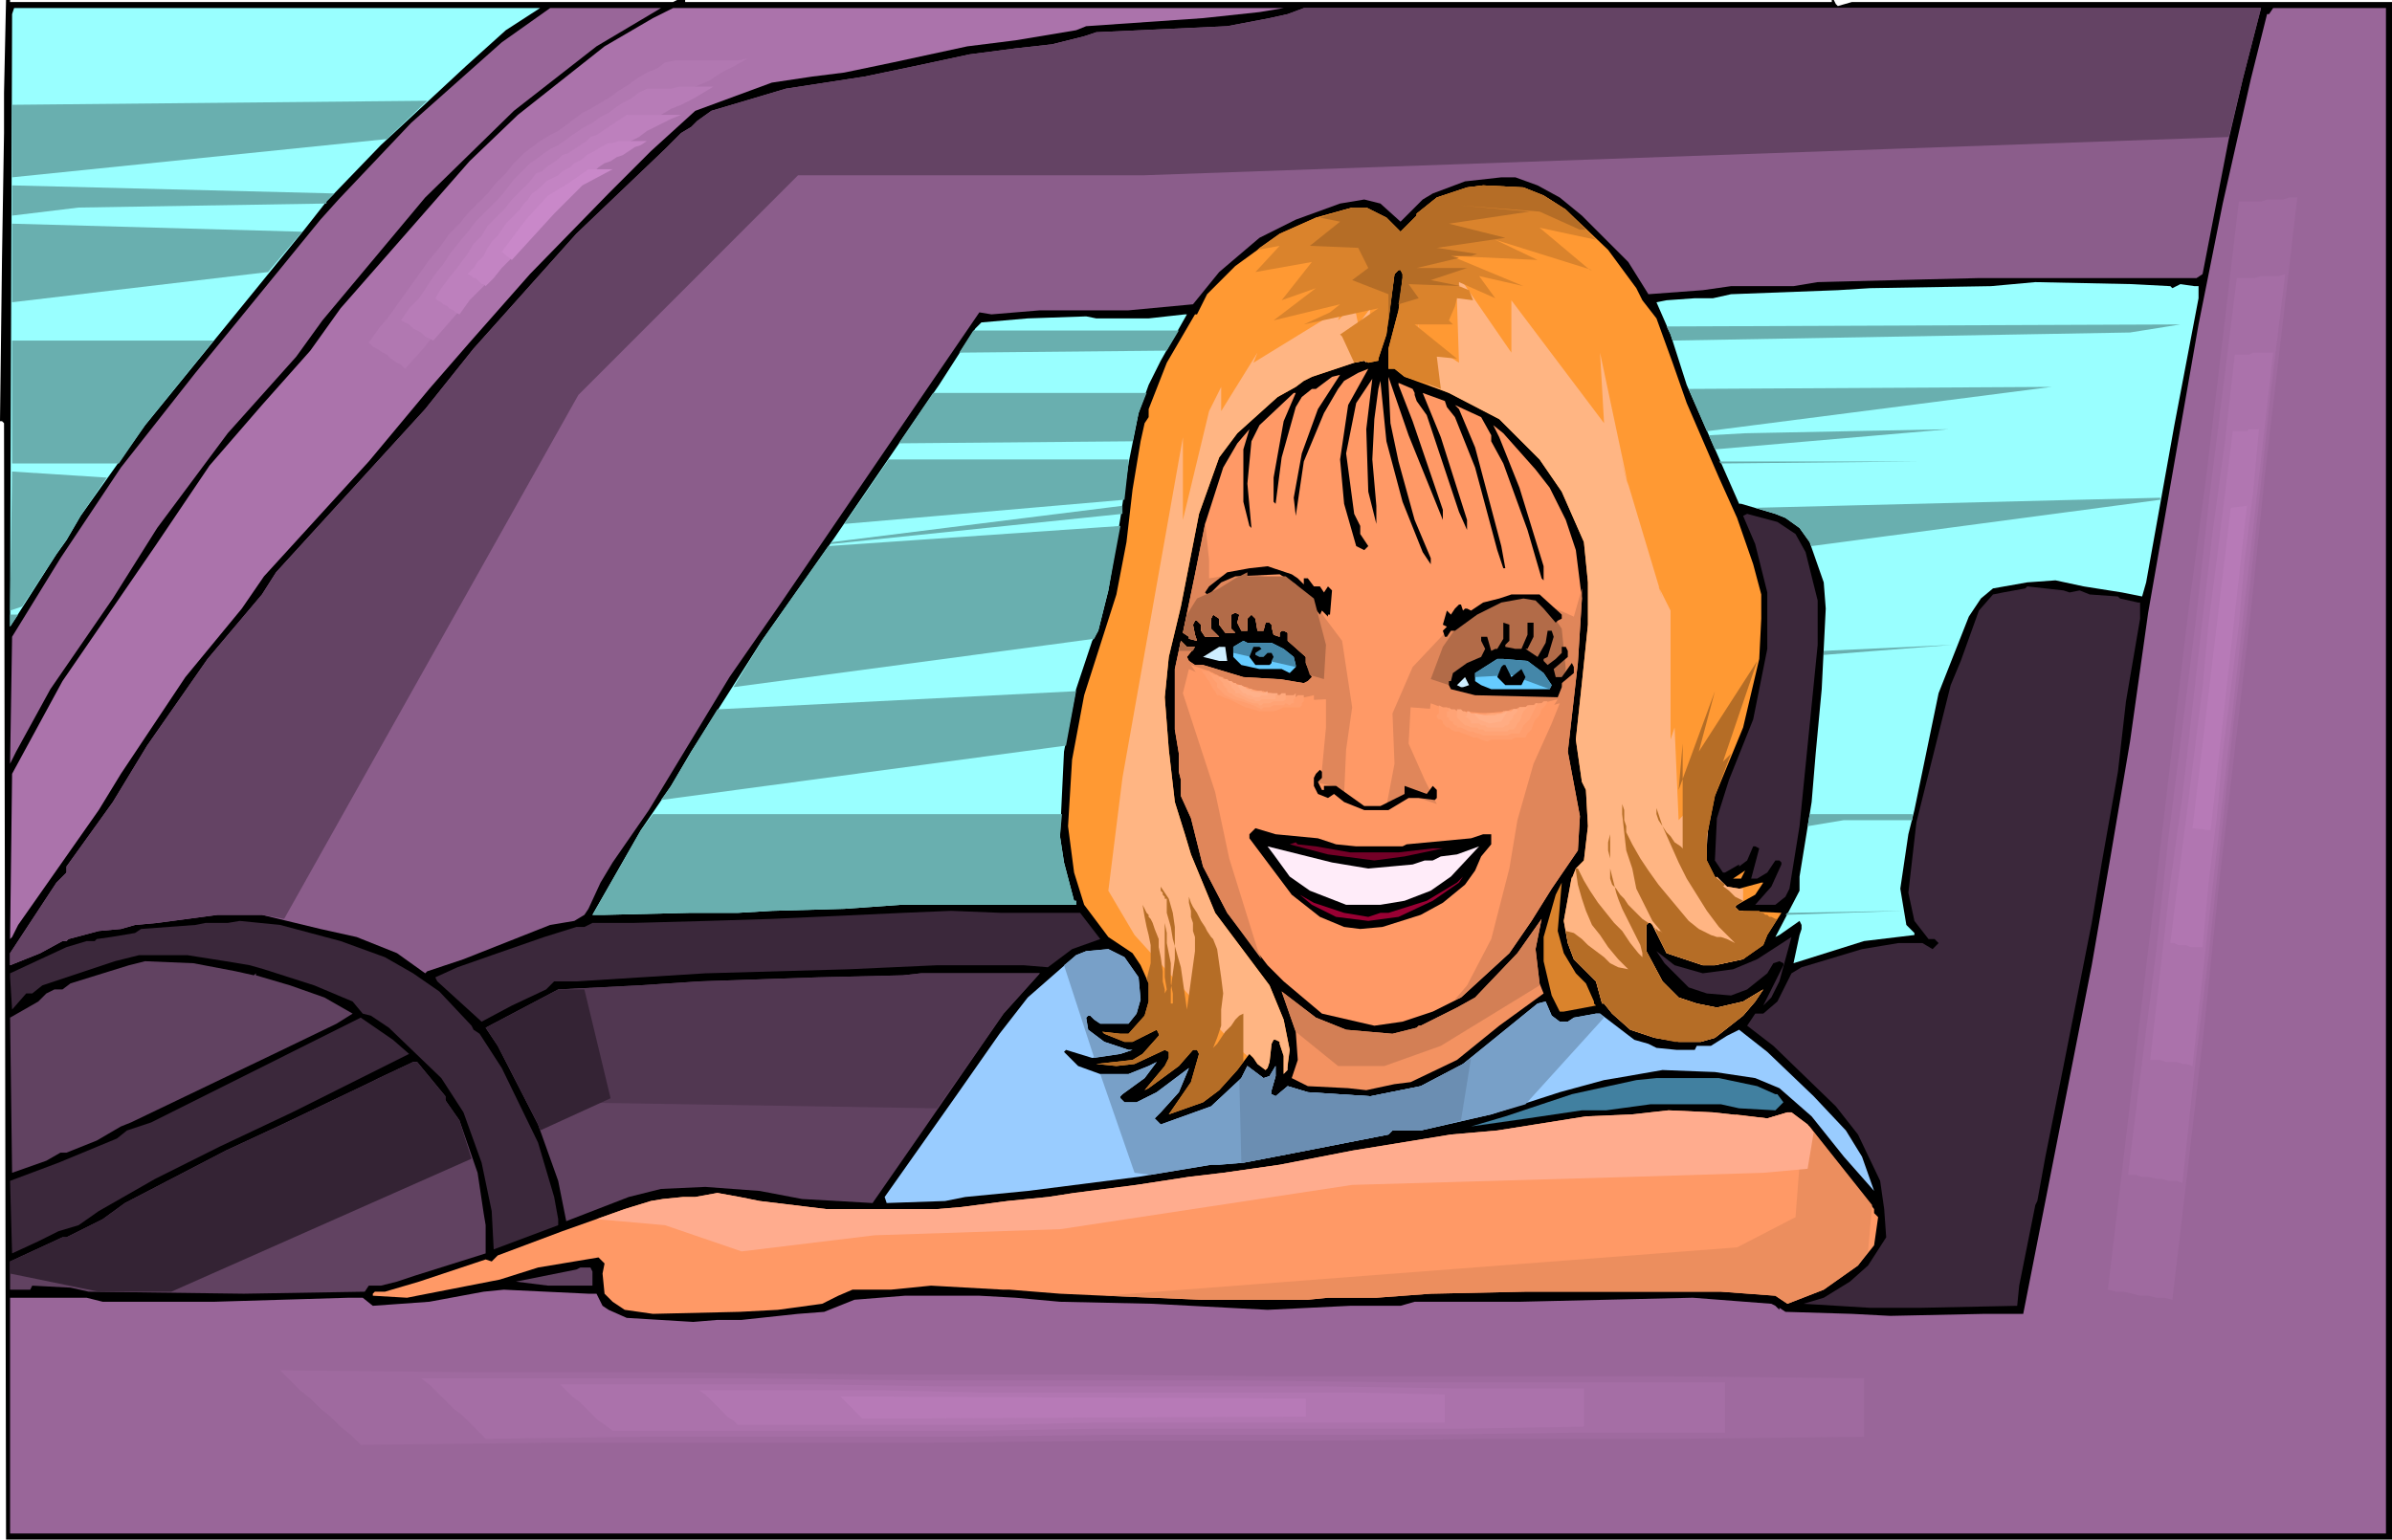
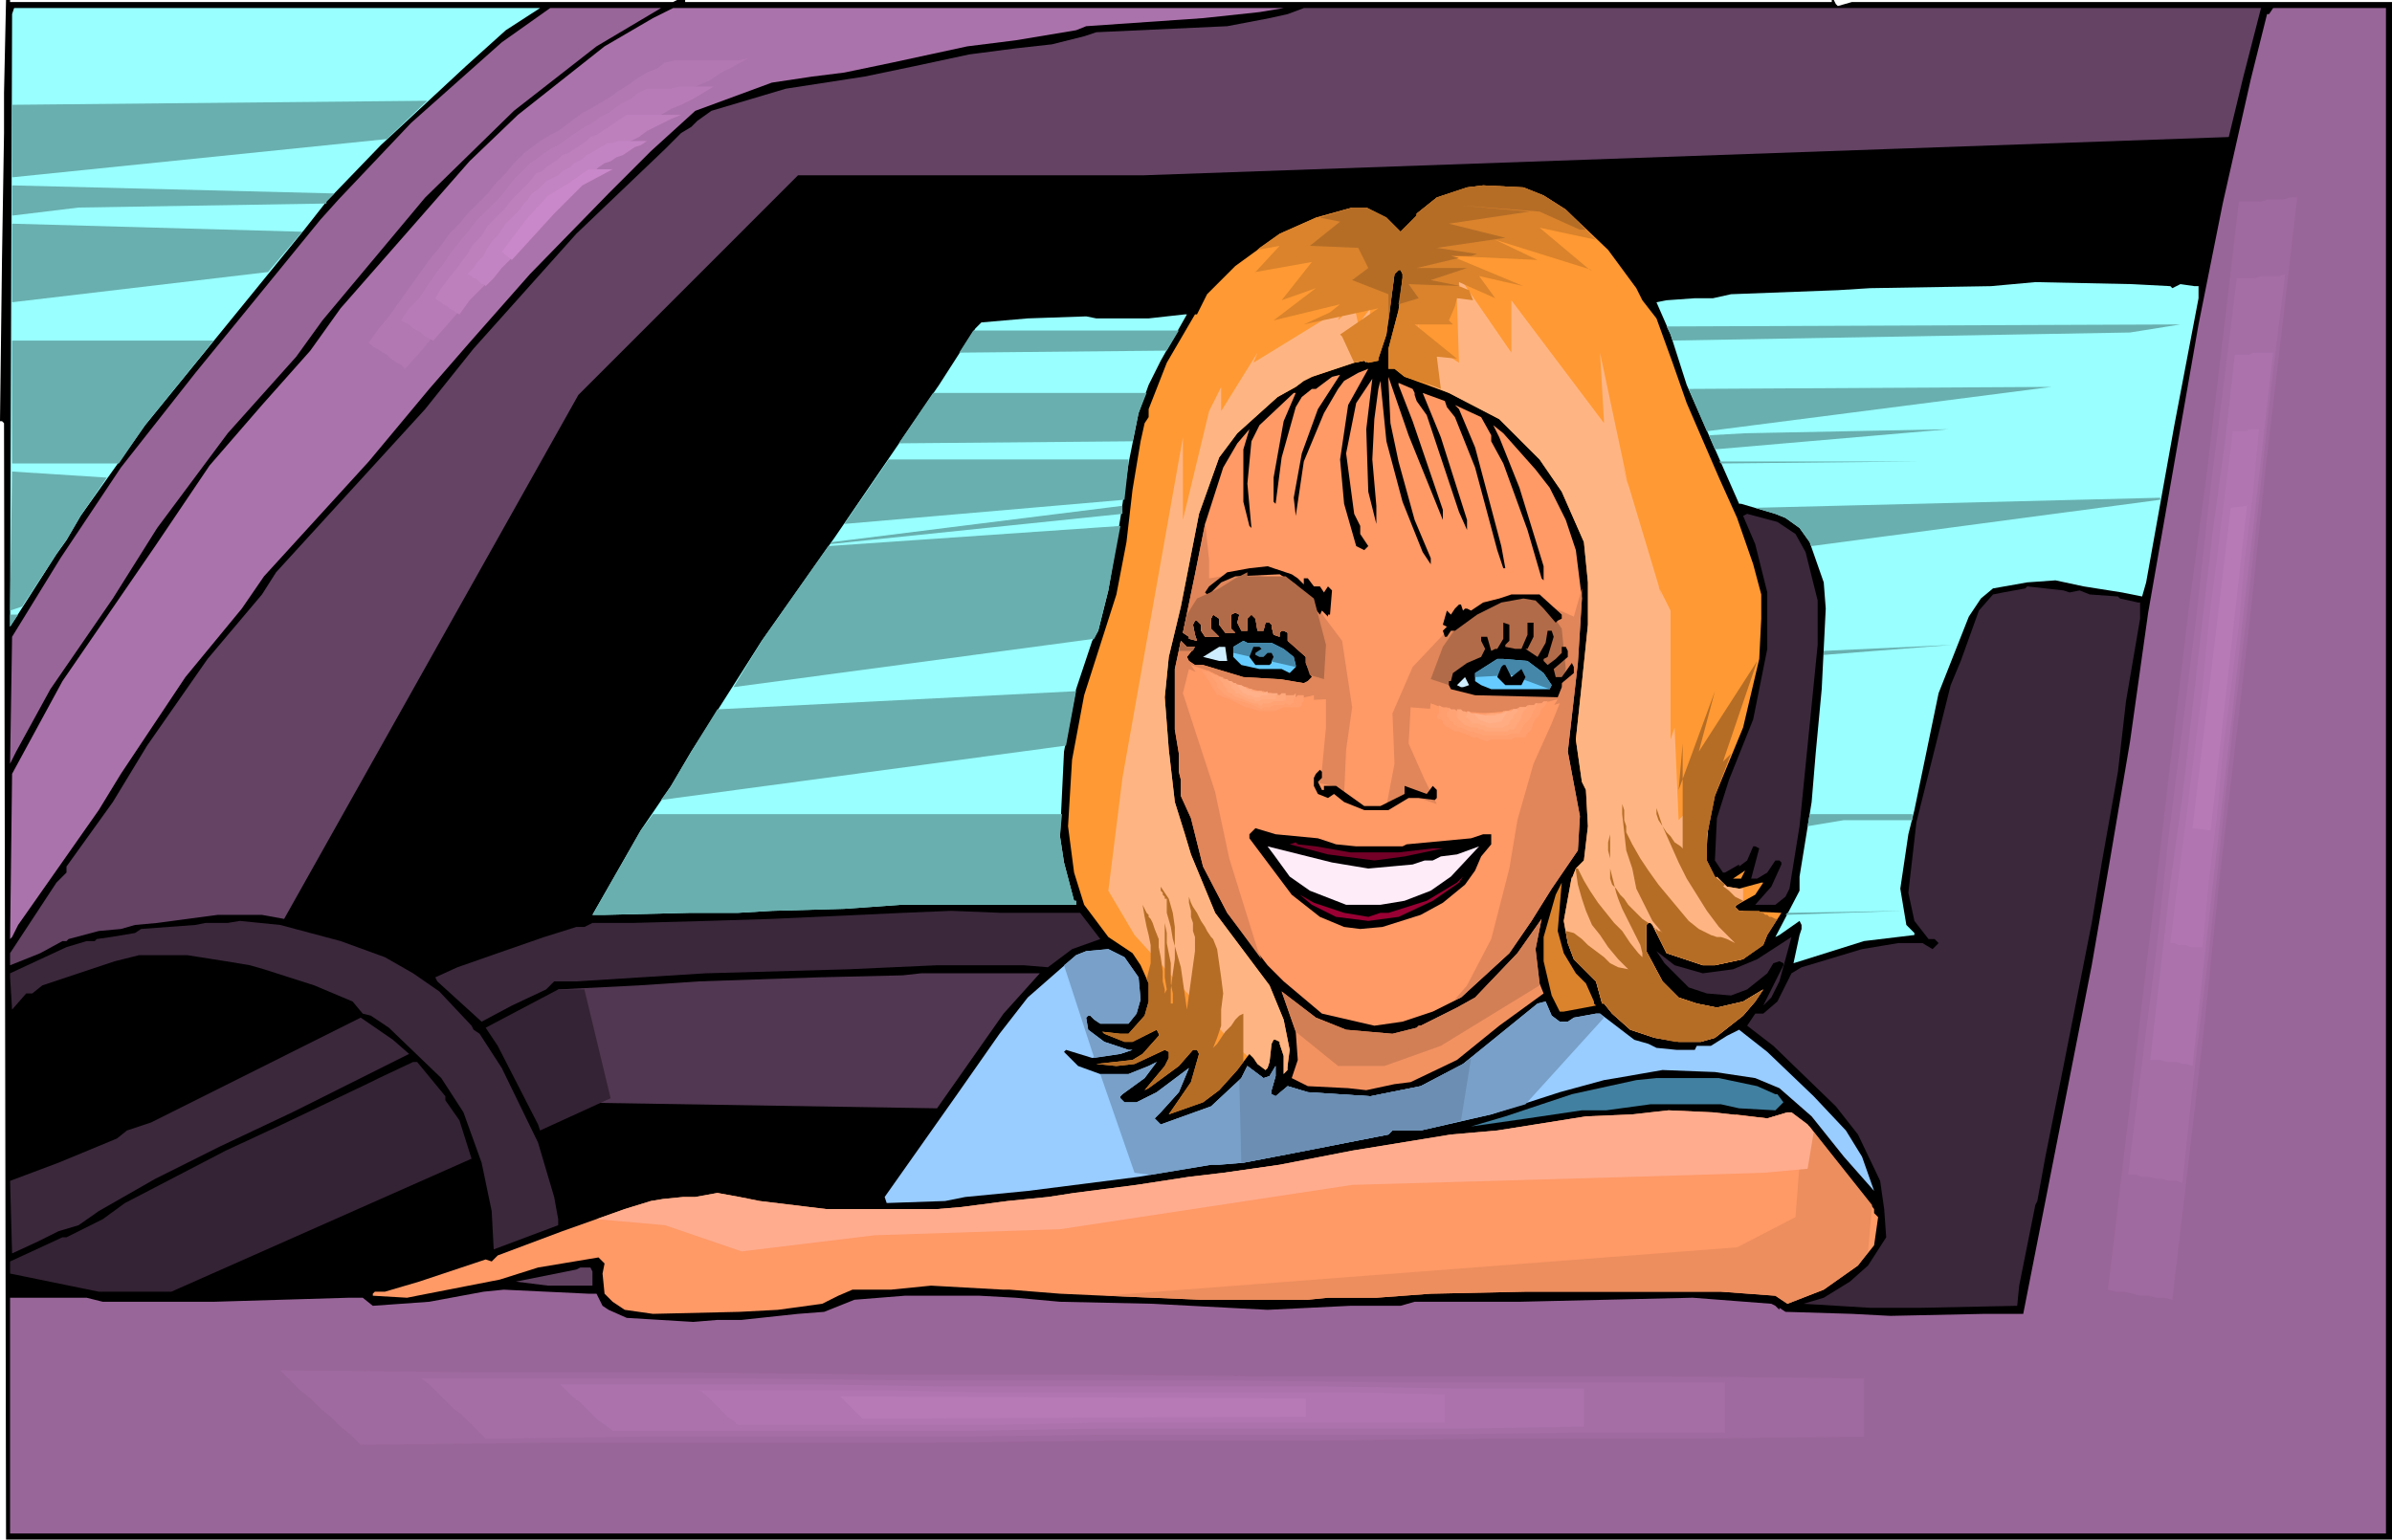
<svg xmlns="http://www.w3.org/2000/svg" fill-rule="evenodd" height="244.32" preserveAspectRatio="none" stroke-linecap="round" viewBox="0 0 1187 764" width="3.953in">
  <style>.brush1{fill:#000}.pen1{stroke:none}.brush2{fill:#9ff}.brush3{fill:#969}.brush4{fill:#ab73ab}.brush6{fill:#f93}.brush7{fill:#f96}.brush9{fill:#b26b48}.brush10{fill:#3b283b}.brush11{fill:#6cf}.brush12{fill:#4487a9}.brush13{fill:#ceeeff}.brush17{fill:#da832c}.brush21{fill:#614261}.brush26{fill:#9f6a9f}.brush27{fill:#a56ea5}.brush28{fill:#ab72ab}.brush29{fill:#b176b1}.brush30{fill:#b77ab7}.brush41{fill:#ff9e6e}.brush42{fill:#ffa375}.brush43{fill:#ffa87c}.brush44{fill:#ffac83}.brush45{fill:#ffb18a}.brush47{fill:#b56d26}</style>
  <path class="pen1 brush1" d="M5 1h329l2-1h4v1h569V0h1l1 2 1 1 7-2h268v763H3L2 210l-1-1H0l1-81 1-62V46L3 0h2v1z" />
  <path class="pen1 brush2" d="m251 15-20 18-42 39-27 28-11 14-79 97-32 45-7 12-5 7-23 36L6 7l1-3h261l-17 11z" />
  <path class="pen1 brush3" d="m296 23-41 32-44 43-51 61-13 18-34 38-35 47-22 35-31 45-17 31-3 6 1-63 24-39 30-45 37-47 62-76 9-10 36-38 45-40 24-17h55l-32 19z" />
  <path class="pen1 brush4" d="m625 6-28 3-58 4-5 2-30 5-24 3-37 8-24 5-16 2-20 3-38 14-22 20-21 21-39 40-30 34-20 23-30 36-52 57-11 16-28 34-32 48-11 18-40 57-3 6-1 1 1-82 25-46 46-67 27-40 26-30 24-27 15-21 64-73 24-23 43-34 24-14 10-5h303l-12 2z" />
-   <path class="pen1" style="fill:#8b5d8b" d="m1113 39-7 30-13 67-3 2H982l-41 1-39 1-12 2h-31l-14 2-27 2-10-16-23-23-11-9-11-6-11-4h-7l-18 2-16 6-5 3-11 11-10-9-8-2-12 2-22 8-18 9-20 17-13 16-32 3h-44l-24 2-6-1-26 38-73 107-25 36-40 66-18 26-6 10-6 13-2 3-5 3-12 2-43 17-18 6-1 1-14-10-20-8-18-4-29-7h-22l-30 4-11 1-7 2-11 1-15 4-1 1h-2l-11 6-15 6v-6l23-35 5-5v-3l23-32 17-28 30-43 27-32 7-11 74-81 24-30 51-57 44-42 8-8 5-3 3-3 7-5 37-11 39-6 24-5 28-6 23-3 18-2 16-4 6-2 65-3 21-4 9-2 8-3h475l-9 35z" />
  <path class="pen1 brush3" d="M1184 761H5V644h38l8 2h55l67-2h7l5 4 28-2 27-5 10-1 21 1 21 1h4l3 6 3 2 9 4 33 2 12-1h12l28-3 13-1 15-6 25-2h37l18 1 22 2 46 1 57 3 41-2h25l7-2h52l86-2 39 3 2 1 2 2v-1l3 2 33 1 19 1 47-1h19l34-173 9-52 10-59 9-64 25-143 12-60 7-31 7-31 6-24 2-8h1l2-3h56v757z" />
  <path class="pen1 brush6" d="m766 97 11 7 21 20 14 19 3 6 7 9 8 22 7 20 16 37 9 20 8 23 4 15v12l-1 20-8 34-14 34-4 20v12l4 8 6 5 6 1 11-3h1l-4 6-9 5-1 1 2 2 21 1-7 11-2 5-10 7-14 3h-6l-12-4-6-2-4-8-3-6-1-1h-1l-1 1v13l8 15 8 8 9 3 10 2 13-3 10-6-4 6-6 7-14 11-7 2h-11l-12-2-12-4-9-8-4-5h-1l-3-11-11-11-3-8-2-11 4-22v1l2-5 4-4 2-17-1-18-2-4-3-21 3-28 3-29v-21l-2-20-11-25-11-16-20-20-25-13-22-8-5-4h-3v-10l5-19 2-16v-2l-1-2h-1l-2 2-4 30-4 12v1l-5 1-2-1-5 1-21 7-4 2-4 3-9 5-20 18-9 12-10 28-9 46-6 25-2 20 2 26 3 26 5 16 3 10 12 29 27 36 7 17 3 15-1 8-2 4v-9l-2-6v-1l-2-1h-1l-1 2-1 9-1 3-1 1-4-3-2-3-2-2-6 8-9 10-8 6-17 6 11-16 4-14-1-2h-2l-7 8-15 11-2 1 10-12 2-4v-3l-2-1-15 7-9 1-10-1 18-2 5-3 8-9v-1l-1-2-12 6h-4l-10-4-1-1 9 1h4l8-9 2-7v-9l-4-9-4-6-12-8-12-16-5-16-3-23 2-33 6-32 16-50 5-26 3-26 4-24 2-9 2-3v-4l9-23 14-24h1l5-10 14-14 22-16 18-8 18-5h7l10 5 7 7 8-8v-1l10-8 15-5 8-1 20 1 10 4z" />
  <path class="pen1 brush2" d="m1077 142 1 1 4-2 7 1h2v6l-12 63-14 78-2 7-10-2-19-3-14-3-14 1-17 3-6 5-6 9-15 38-12 58-3 12-4 27 3 18 2 2 2 2v1l-25 3-35 11 3-14 1-3v-2l-1-2-10 7-2 1 12-23v-7l6-37 2-24 3-32 2-40-1-13-7-20-5-7-7-5-5-2-17-5h-1l-26-59-8-25-7-16 5-1 14-1h9l9-2 53-2 16-1 60-1 22-2 48 1 19 1zm-501 37-6 12-5 14-5 25-4 27-6 36-5 20-3 5-8 24-6 31-2 42 2 13 5 19h1v2h-87l-28 2-36 1-17 1h-24l-42 1h-6l24-42 15-22 10-17 35-55 36-51 52-76 18-28 3-3 23-2 29-1 5 1h26l18-2h1l-13 23z" />
  <path class="pen1 brush7" d="m665 228 2 22 6 21 4 2 2-2-4-6v-4l-3-6-4-30 5-25 6-9 2-3-3 25 1 31 4 16v1-10l-2-23 1-20 2-15 1-4 3 30 8 30 10 25 4 6v-3l-8-19-8-29-4-19-1-21v-2l10 29 17 42v-5l-15-44-7-18v-1l7 3 1 2v1l1 3 5 7 16 48 4 9v-5l-13-41-9-22 11 4 1 3 4 5 10 25 11 41 3 9h1l-2-11-13-49-8-19-2-2 13 6 5 9v3l6 11 12 33 7 24 1 1v-7l-12-39-10-25-3-6 5 4 16 18 7 9 8 16 5 15 3 24-2 32-5 44 6 32-1 17-13 19-10 16-11 16-24 22-14 7-15 5-14 2-26-6-19-16-8-8-20-26-12-23-6-24-5-11v-8l-1-4v-9l-2-12v-30l3-14 3 3h4l-4 5 1 2 3 2h4l20 6 17 1h1l12 2 2-1 2-2-3-7v-3l-9-8v-4l-2-1h-1l-1 1v2l-3-1-1-4v-1l-1-1h-2l-1 4h-3l-1-6-2-2-2 2v6h-3l-2-4 1-4-2-1-2 1v7l2 2h-5l-3-4v-3l-3-2-1 2v5l4 4h-7l-2-3v-3l-2-2h-1l-1 2 1 5 1 3-4-1v-1l-3-2 6-29 5-25 9-28 7-12 6-7-3 10v26l3 12 1 1-2-22 2-21 4-8 17-16h1l-6 14-5 28v12l1 1 3-23 7-25 3-5 5-4h2l8-6 4-1-11 17-8 22-4 22 1 9 4-27 10-24 7-12 3-4 7-4 5-2-10 18-4 27z" />
  <path class="pen1" d="m598 259 2 19v9l19-3 30 8 8 14 9 12 5 33-3 21-1 22-6-4-9-2 4-6 2-21v-14l-21 1-26-7-21-9-3 12 16 49 7 33 14 45 2 5-17-23-12-23-6-24-5-11v-8l-1-4v-9l-2-12v-30l3-14 3 3h4l-4 5 1 2 3 2h4l20 6 17 1h1l12 2 2-1 2-2-3-7v-3l-9-8v-4l-2-1h-1l-1 1v2l-3-1-1-4v-1l-1-1h-2l-1 4h-3l-1-6-2-2-2 2v6h-3l-2-4 1-4-2-1-2 1v7l2 2h-5l-3-4v-3l-3-2-1 2v5l4 4h-7l-2-3v-3l-2-2h-1l-1 2 1 5 1 3-4-1v-1l-3-2 6-29 5-25v-1zm124 237 6-7 12-23 9-35 4-24 8-28 9-20 4-10-22 6-14-1-25-2-13-1-1 18 8 18 6 12-12-4-13 5 4-21-1-25 10-23 17-18 17-13 28-2 18 8 4-14v5l-2 32-5 44 6 32-1 17-13 19-10 16-11 16-24 22-3 1z" style="fill:#e0865a" />
  <path class="pen1 brush9" d="m719 340-9-3 6-16 9-13 19-9 13-3 8 3 4 4 6 9 2 20-2 9-3 3-30-2-23-2z" />
  <path class="pen1 brush10" d="m891 265 5 9 6 24v22l-6 60-3 30-5 31-2 4-5 4h-10l8-9 5-11v-1l-1-1h-2l-4 6-5 3h-3l4-15-2-1h-1l-3 7-4 3v-1l-7 4h-1l-4-6 1-21 6-19 12-30 7-35v-28l-6-24-6-14 2-1 15 4 9 6z" />
  <path class="pen1 brush1" d="m684 261 1 4-1-4zm-40 26 3 3v-3h2l3 4h3l2 3 2-3 2 2-1 12h-1v1l-3-3-1 2-12-15-8-5-22 1-7 3-6 6h-1l-1-1 2-3 9-7 11-2 9-1 12 4 3 2z" />
  <path class="pen1 brush10" d="m1027 294 5-1 5 2 14 1 1 1 9 2h1v8l-7 41-4 35-8 45-5 30-14 71-9 45-4 22-1 2-8 40-1 10-48 1h-25l-33-2 10-3 13-8 9-8 9-14-1-14-2-14-11-23-11-14-31-30-13-10 4-6h4l7-6 7-14 5-3 30-9 18-3h12l5 3 2-2 1-1-2-2h-3l-7-9-3-14 4-35 2-8 15-60 5-12 9-25 7-8 5-1 11-2 1-1 18 2 3 1z" />
  <path class="pen1 brush1" d="M775 305v2l-2 1-1 1-6-7-4-4-6-1-11 2-12 6-11 8h-2l-2 3h-1l-1-3 2-2-2-1 2-7 2 2 2-3 2-2h1l1 3 1-1h1l2 1 6-4 8-2 6-2h14l11 10z" />
  <path class="pen1 brush11" d="M620 319h11l6 3 5 4 1 4v1l-3 3-4-2h-11l-9-2-4-4v-5l5-3 2 1h1z" />
  <path class="pen1 brush12" d="m612 324 31 7v-1l-1-4-5-4-6-3h-12l-2-1-5 3v3z" />
  <path class="pen1 brush13" d="M609 328h-4l-8-2 8-5h3l1 7z" />
  <path class="pen1 brush1" d="m626 322-3 2v1l2 1h2l2-2h2l1 2-1 2v1l-1 1h-7l-3-4 2-5h3l1 1zm123-4-2 2v1l5 1h3l3-7v-6h3v7l-3 6h-1l6 4 4-7 1-6h2l1 3-3 10-2 1v1l2 2 4-3 3-3v-3h2l1 2v3l-7 6 1 4h3l5-7 1 2v3l-6 5v2l-2 5-41-1-12-3-1-2v-2h1l1-4 7-5 7-3 2-4-2-4v-2h3l2 7 2-1h1l3-5v-8l3 1v8z" />
  <path class="pen1 brush11" d="m766 334 4 6-1 2h-29l-5-2-3-2v-4l11-7h3l12 1 8 6z" />
  <path class="pen1 brush12" d="m732 336 18-1 19 7 1-2-4-6-8-6-12-1h-3l-11 7v2z" />
  <path class="pen1 brush1" d="m750 336 5-4 2 4-2 4h-8l-4-4 2-5 1-1h1l3 6z" />
  <path class="pen1 brush13" d="M726 341h-1l-2-1 4-4 2 4-3 1z" />
  <path class="pen1 brush1" d="m656 386-2 2 2 4h1v-2h6l14 10h8l12-6v-4l11 4 3-4 2 2v4l-1 1-8-1h-5l-10 6h-12l-10-4-5-4-3 2-5-2-2-4v-4l1-2 2-2 1 1v3zm-2 30 9 3 10 1h23l2-1 32-3 6-2h4v5l-5 6-3 7-5 7-11 9-11 6-19 6-11 1-8-1-12-5-14-11-18-24-3-4v-2l3-3 10 3 21 2z" />
  <path class="pen1" style="fill:#740027" d="m653 420 17 3h24l17-2h5l-19 4-15 2-23-3-19-5 3-1 1 1 9 1z" />
  <path class="pen1" style="fill:#ffecf9" d="m661 428 12 2 6 1 22-2 6-2h4l4-2 8-1 11-4-14 15-10 7-13 5-12 2h-17l-18-7-10-7-8-11-3-4 16 4 16 4z" />
  <path class="pen1 brush6" d="M863 436h-3l6-4-2 4h-1z" />
  <path class="pen1" style="fill:#903" d="m711 447-17 8-15 2-16-2-12-6-6-5 7 4 15 5 12 2 6-2h4l19-6 15-9 3-3-2 3-13 9z" />
  <path class="pen1 brush17" d="m776 473 6 10 5 5 4 9v1l1 1-16 3h-2l-4-8-4-17v-12l6-21 3-6-2 24 3 11z" />
  <path class="pen1 brush10" d="m536 453 10 13-14 5-12 9-12-1h-43l-44 2-71 2-64 4h-11l-4 4-17 8-15 8-22-20-1-2 11-5 20-7 23-8 16-5h4l4-2h20l37-1 32-1 65-3 24-1 25 1h39z" />
  <path class="pen1" style="fill:#f39261" d="m764 488 2 5-22 16-21 17-23 11-8 1-14 3-9-1-20-1-8-4 3-9-1-14-7-20 17 13 15 6 23 2 12-3 1-1h1l18-9 9-5 21-22 12-17-3 15 2 17z" />
  <path class="pen1 brush10" d="m169 467 22 8 14 8 13 9 16 17 1 2 3 2 11 17 18 37 8 27 2 11v3l-32 12-1-19-5-24-9-25-11-17-26-25-9-6-4-1-5-6-19-8-25-8-7-2-12-2-19-3H69l-12 3-24 8-12 4-5 4h-3l-7 8-1-16v-2l28-13 10-3h4l1-1 7-1 12-2 3-2 27-2 5-1h11l6-1 20 2 30 8zm710 28-4 4 10-20v-1l-2-1-3 1-3 5-10 8-8 3-12-1-9-3-12-12-4-6 9 7 14 4 15-2 12-5 17-11-6 22-4 8z" />
  <path class="pen1" style="fill:#9cf" d="m554 473 4 2 7 10 1 11-2 7-4 5h-14l-3-2-2-2h-1l-1 1 1 6 8 6 12 4h2l-6 2-14 2-13-4-1 1 7 7 11 4h14l10-4 4-2-6 8-11 8-1 1v1l2 2h6l10-5 16-12-5 12-9 10-3 3 3 3 25-9 15-14 3-6 8 6 3-1 3-5v-3 8l-2 7v2l2 1 6-5 10 3 31 2 25-5 21-11 37-30 4-1 3 7 4 3h4l3-2 11-2h2l17 13 7 2 4 2 10 1h9l1-2h7l8-5 6-3 14 11 23 22 16 17 8 13 6 17-15-17-16-20-16-14-12-5-20-3-26-1-23 4-6 1-22 6-34 11-35 8h-14l-2 2-46 9-26 5-12 1h-4l-36 6-55 7-31 3-10 2-29 1-1-3 36-51 21-30 14-18 24-21 5-2 11-1 4 2z" />
  <path class="pen1" d="m528 479 15 46 13-2 6-2h-2l-12-4-8-6-1-6 1-1h1l2 2 3 2h14l4-5 2-7-1-11-7-10-4-2-4-2-11 1-5 2-6 5zm18 54 17 49 8 1 30-5h4l12-1 26-5 46-9 2-2h14l35-8 17-5 39-43-2-2h-2l-11 2-3 2h-4l-4-3-3-7-4 1-37 30-21 11-25 5-31-2-10-3-6 5-2-1v-2l2-7v-8 3l-3 5-3 1-8-6-3 6-15 14-25 9-3-3 3-3 9-10 5-12-16 12-10 5h-6l-2-2v-1l1-1 11-8 6-8-4 2-10 4h-14z" style="fill:#78a0c8" />
-   <path class="pen1 brush21" d="m117 482 9 2 1-1v1l17 5 17 6 14 8-8 5-29 14-73 35-5 2-12 7-15 6h-3l-7 4-17 6-1-77 14-8 4-4 4-2h4l4-3 29-9 8-2 24 1 21 4zm381 21-40 58-25 36-35-2-21-4-27-2-22 1-16 4-31 12-4-20-10-28-20-39-6-9 36-19 40-2 30-2 59-2 42-1 9-1h59l-18 20zm-277 41v2l7 10 9 26 3 20 1 6v14l-35 11-9 3-8 2h-6l-2 3-60 1-77-1-9-2-19-1-1 2H5v-14l26-12h2l6-3 12-6 11-8 50-26 28-13 44-21 4-2 17-8h2l14 17z" />
  <path class="pen1 brush10" d="m203 523-58 29-36 17-32 16-28 16-10 7-10 3-6 3-4 2-13 6-1-36 24-9 29-12 5-4 12-4 104-52 16 11 8 7z" />
  <path class="pen1" style="fill:#4180a0" d="m872 539 9 4h1l3 4-4 4-18-1-9-2h-35l-22 3h-12l-27 4-28 4 17-5 33-11 32-7 10-1h31l19 4z" />
  <path class="pen1 brush7" d="m877 555 10-3h2l8 6 33 42v2l2 2-2 14-8 10-17 12-18 7-6-4-27-2h-97l-47 1-27 2h-24l-10 1h-53l-48-2-22-1-25-2h-3l-36-2-20 2h-19l-7 3-8 4-22 3-19 1-43 1-14-2-6-4-4-4-1-10 1-5-3-3-30 5-19 6-41 8-5 1-17-1v-1l1-1h5l17-5 33-11 3 1 3-3 32-12 31-11 13-4 6-1 10-1h6l11-2 11 2 10 2 33 4h55l12-1 23-3 20-2 13-2 31-4 26-4 17-2 28-4 36-7 49-8 23-2 44-7 23-1 18-2 22 1 27 3z" />
  <path class="pen1 brush21" d="M294 631v7h-22l-16-2 30-6 2-1h5l1 2z" />
  <path class="pen1" d="m476 175 103-1 6-10H483l-7 11zm354-6 227-4 25-4-255 1 2 4 1 3zm-367 26h106l-4 10-3 14-116 1 17-25zm375-2 180-1-171 22-9-21zm-281 58-144 18-1 1 145-15v-4zm-138 9 139-12 2-18v-2H441l-22 32zm432-37 116-10-101 2-18 1 3 7zm2 6h101l-100 1-1-1zm-442 42 145-10-6 32-5 20-2 4-179 24 14-23 33-47zm460-19 201-5v1l-173 23-1-2-5-7-7-5-5-2-10-3zM356 352l178-9-5 27-201 27 5-7 10-17 13-21zm549-29 64-3-64 5v-2zm-581 81h203l-1 11 2 13 5 19h1v2h-87l-28 2-36 1-17 1h-24l-42 1h-6l24-42 6-8zm574 0h51v3h-34l-18 3 1-6zm-12 50 59-2-58 1-1 1zM6 52l206-2-20 19L6 88V52zm0 40 160 4-4 4v1l-123 2-33 4V92zm0 19 144 4-17 20L6 150v-39zm0 58h100l-34 42-13 19H6v-61zm0 65 47 3-13 19-7 12-5 7-17 26-6 2 1-69zm-1 71h4l-4 6v-6z" style="fill:#69afaf" />
  <path class="pen1 brush9" d="M585 323h7l1-2h-4l-3-3-1 5zm65 12 7 2 1-17-6-23-14-11h-19v-2l-6 3-8 5-11 5-5 8-2 9 3 2v1l4 1-1-3-1-5 1-2h1l2 2v3l2 3h7l-4-4v-5l1-2 3 2v3l3 4h5l-2-2v-7l2-1 2 1-1 4 2 4h3v-6l2-2 2 2 1 6h3l1-4h2l1 1v1l1 4 3 1v-2l1-1h1l2 1v4l9 8v3l2 6z" />
  <path class="pen1" style="fill:#ec8e5e" d="m861 553 29 19 3 6-2 26-29 15-314 24 48 2h53l10-1h24l27-2 47-1h97l27 2 6 4 18-7 17-12 5-7 2-23-31-39-11-7-10 3-16-2z" />
  <path class="pen1" style="fill:#513751" d="m277 491 1 56 187 3 33-47 18-20h-59l-9 1-42 1-59 2-30 2-40 2z" />
  <path class="pen1 brush3" d="m117 720-47-43 924 4v35l-877 4z" />
  <path class="pen1 brush26" d="m179 717-5-5-5-4-5-5-5-4-5-5-5-4-5-5-5-5 98 1h99l98 1h98l98 1h197l98 1v29l-93 1h-93l-94 1h-93l-93 1H272l-93 1z" />
  <path class="pen1 brush27" d="m241 714-4-4-4-4-4-4-4-3-4-4-4-4-4-4-4-3h161l81 1h162l81 1h162v25h-77l-77 1H549l-77 1H318l-77 1z" />
  <path class="pen1 brush28" d="m304 710-4-3-3-2-3-3-3-3-3-3-4-3-3-3-3-3h127l64 1h190l64 1h63v19l-60 1H545l-60 1H304z" />
  <path class="pen1 brush29" d="m366 707-2-2-3-2-2-2-2-2-3-3-2-2-2-2-3-2h93l46 1h185l46 1v14H542l-44 1H366z" />
  <path class="pen1 brush30" d="m428 704-11-11 231 1v9l-220 1z" />
  <path class="pen1" style="fill:#644364" d="m141 456 146-260L396 87h171l539-19 7-29 9-35H647l-8 3-9 2-21 4-65 3-6 2-16 4-18 2-23 3-28 6-24 5-39 6-37 11-7 5-3 3-5 3-8 8-44 42-51 57-24 30-74 81-7 11-27 32-30 43-17 28-23 32v3l-5 5-23 35v6l15-6 11-6h2l1-1 15-4 11-1 7-2 11-1 30-4h22l11 2z" />
  <path class="pen1 brush3" d="m1146 60-34 3-77 635 39 5 72-643z" />
  <path class="pen1 brush26" d="M1140 98h-4l-3 1h-8l-3 1h-11l-8 68-8 67-9 68-8 67-8 68-8 67-8 68-8 67 4 1h4l4 1 4 1h4l4 1h4l4 1 8-68 8-69 7-68 8-68 8-69 7-68 8-68 8-69z" />
  <path class="pen1 brush27" d="m1134 136-3 1h-9l-3 1h-9l-7 56-7 56-6 55-7 56-7 55-6 56-7 55-7 56h4l3 1h3l4 1h3l3 1h4l3 1 6-56 7-57 6-56 6-56 7-57 6-56 6-56 7-57z" />
  <path class="pen1 brush28" d="M1128 175h-10l-2 1h-7l-5 44-6 44-5 43-5 44-5 44-6 43-5 44-5 44h5l3 1h5l3 1h2l3 1 5-45 5-44 5-44 5-44 5-45 5-44 5-44 5-44z" />
  <path class="pen1 brush29" d="M1121 213h-5l-1 1h-7l-4 32-4 32-4 31-3 32-4 32-4 32-4 31-4 32h2l2 1h4l2 1h6l3-32 4-32 3-32 4-32 4-32 3-33 4-32 3-32z" />
  <path class="pen1 brush30" d="m1115 251-8 1-19 159 9 1 18-161z" />
  <path class="pen1 brush4" d="m188 196-22-15 48-63 43-48 39-26 44-27 47-1-59 32-59 57-81 91z" />
  <path class="pen1" style="fill:#b178b1" d="m201 183-2-2-2-1-3-2-2-2-2-1-3-2-2-1-2-2 5-7 5-6 5-7 5-7 5-7 5-7 5-6 5-7 5-5 4-5 5-5 5-5 4-5 5-5 4-5 5-5 4-3 4-3 5-3 4-2 4-3 4-3 4-3 4-2 5-3 5-3 4-3 5-3 4-3 5-3 5-2 4-3 5-1h31l5-1-7 4-6 3-6 4-7 3-6 4-6 3-7 4-6 3-6 6-6 6-7 6-6 6-6 6-6 6-6 6-7 7-8 9-9 10-9 9-8 10-9 10-9 9-8 10-9 10z" />
  <path class="pen1" style="fill:#b77cb7" d="m215 169-2-1-2-1-2-2-2-1-2-1-2-2-2-1-2-1 4-6 5-5 4-6 4-6 4-5 4-6 4-5 5-6 3-4 4-4 4-4 4-4 4-5 3-4 4-4 4-4 3-2 4-3 3-2 4-2 3-2 4-3 3-2 3-2 4-2 4-3 4-2 4-3 3-2 4-2 4-3 4-2h12l4-1h17l-5 3-5 3-6 3-5 2-5 3-5 3-5 3-6 3-5 5-5 5-5 5-5 5-5 5-5 5-5 5-6 5-7 8-7 8-7 7-7 8-7 8-7 8-7 8-7 8z" />
  <path class="pen1" style="fill:#bd80bd" d="m228 156-2-1-1-1-2-1-1-1-2-1-1-1-2-1-1-1 3-5 3-4 4-5 3-4 3-4 3-5 4-4 3-5 3-3 3-3 3-3 3-4 3-3 3-3 3-3 3-4 3-1 2-2 3-2 3-2 2-2 3-1 3-2 3-2 3-2 2-2 3-1 3-2 3-2 3-2 3-2 3-2h27l-5 2-4 2-4 2-4 2-4 3-4 2-4 2-4 2-4 4-4 4-4 4-4 4-4 4-4 4-4 4-4 4-6 6-6 6-5 6-6 7-5 6-6 6-6 6-5 7z" />
  <path class="pen1" style="fill:#c384c3" d="m241 142-1-1h-1l-1-1-1-1-1-1h-1l-1-1-2-1 3-3 2-3 3-3 2-4 2-3 3-3 2-3 2-3 3-3 2-2 2-2 2-3 2-2 2-3 3-2 2-2 2-2 2-1 2-1 2-1 2-2 2-1 2-1 2-2 2-1 2-1 2-2 2-1 2-1 3-2 2-1 2-1h2l3-1h14l-3 2-3 1-3 2-3 2-3 1-3 2-3 1-3 2-3 3-3 3-3 3-3 2-3 3-2 3-3 3-3 3-4 4-4 5-4 4-5 5-4 5-4 4-4 5-4 4z" />
  <path class="pen1" style="fill:#c988c9" d="m254 129-5-4 12-16 11-12 10-6 10-7h12l-15 8-14 14-21 23z" />
  <path class="pen1" d="m678 180 2-27-6 8-2-10-8 8 2-6-44 27 2-5-18 29v-12l-6 12-13 54v-41l-30 169-7 56 13 22 49 54 7 6 1-1 2 2 2 3 4 3 1-1 1-3 1-9 1-2h1l2 1v1l2 6v9l2-2v-3l1-7-3-15-7-17-27-36-12-29-3-10-5-16-3-26-2-26 2-20 6-25 9-46 10-28 9-12 20-18 9-5 4-3 4-2 21-7 5-1 1 1zm31 11-6-34 6 29-2-17 17 11-1-31-4-19 31 45v-26l46 61-2-35 14 66-4-14 21 70-2-6 6 12v64l2-6 2 46 14-15h2l-4 56 7-13 5 5 6 1h2v6l-3 2-1 1 2 2h2l1 23-1 1-14 3h-6l-12-4-6-2-4-8-3-6-1-1h-1l-1 1v13l8 15 8 8 9 3 10 2 13-3 10-6-4 6-6 7-14 11-7 2h-11l-12-2-12-4-9-8-4-5h-1l-3-11-11-11-3-8-2-11 4-22v1l2-5 4-4 2-17-1-18-2-4-3-21 3-28 3-29v-21l-2-20-11-25-11-16-20-20-25-13-10-4z" style="fill:#ffb583" />
  <path class="pen1 brush17" d="m625 123-1 1 11-2-12 13 28-5-15 19 17-6-21 16 33-8-5 4-13 6 37-8-19 13 1 1 6 13 5-1 2 1 5-1v-1l4-12 4-30 2-2h1l1 2v2l-2 16-5 19v10h3l5 4 10 3 8 3-2-16 10 1-21-17h19l-2-2 3-7 1-4 8 1-2-5-5-2v-2l18 8-8-11 22 5-36-15 43 2-21-10 48 15h-1l-25-21 28 6-15-15-11-7-10-4-20-1-8 1-15 5-10 8v1l-8 8-7-7-10-5h-7l-18 5-18 8-10 7z" />
  <path class="pen1" style="fill:#6b8eb2" d="m615 536 1 41h1l26-5 46-9 2-2h14l20-5 5-31-4 3-21 11-25 5-31-2-10-3-6 5-2-1v-2l2-7v-8 3l-3 5-3 1-8-6-3 6-1 1z" />
  <path class="pen1" style="fill:#ffac8e" d="m296 605 34 3 38 13 66-8 92-3 145-22 139-4 65-2 22-2 3-18-3-4-8-6h-2l-10 3-27-3-22-1-18 2-23 1-44 7-23 2-49 8-36 7-28 4-17 2-26 4-31 4-13 2-20 2-23 3-12 1h-55l-33-4-10-2-11-2-11 2h-6l-10 1-6 1-13 4-14 5z" />
  <path class="pen1" style="fill:#d37f55" d="m643 512 21 17h23l28-10 49-30v-1l-2-17 3-15-12 17-21 22-9 5-18 9h-1l-1 1-12 3-23-2-15-6-17-13 7 20z" />
  <path class="pen1 brush7" d="m709 356 1-7 16 6 21-2 18-4 8-2-13 21-23 2-21-7-7-7z" />
  <path class="pen1 brush41" d="M713 356v-1l1-1v-4l2 1h2l2 1 1 1h2l2 1h1l2 1h5l2-1h9l2-1h2l2-1h2l2-1h3l2-1h2l1-1h3l1-1h2l-1 2-2 2-1 3-2 2-1 2-1 3-2 2-1 2h-5l-2 1h-10l-2 1-3-1-2-1h-2l-2-1-3-1-2-1h-2l-2-1-1-1h-1l-1-1-1-1v-1l-1-1h-1l-1-1z" />
  <path class="pen1 brush42" d="M718 356v-3h1v-2l1 1h2l1 1h2l1 1h1l2 1h7l2-1h7l2-1h3l1-1h2l1-1h3l1-1h4v-1h1l-1 2-1 2-1 2-1 2-2 2-1 1-1 2-1 2h-4l-2 1h-12l-2-1h-1l-2-1h-2l-2-1-2-1h-2v-1h-1l-1-1v-1h-1l-1-1v-1h-1z" />
  <path class="pen1 brush43" d="M723 356v-4h2l1 1h1l1 1h2l1 1h7l2-1h5l1-1h4l1-1h3v-1h4l-1 1-1 1-1 2v1l-1 2-1 1-1 2-1 1h-2l-1 1h-11l-1-1h-2l-1-1h-3l-2-1h-1l-1-1-1-1-1-1-1-1z" />
  <path class="pen1 brush44" d="m727 356 1-1v-2h1l1 1h2l1 1h9l1-1h3l1-1h3l1-1h2v1l-1 1-1 1v1l-1 1-1 1v1l-1 1h-1l-1 1h-8l-1-1h-2l-1-1h-4v-1l-1-1-1-1h-1z" />
  <path class="pen1 brush45" d="M732 355v-1l5 1h5l4-1 2-1-3 5-6 1-5-2-2-2z" />
  <path class="pen1 brush7" d="m591 330 9 3 10 5 11 4 22 5 9-2v3l-1 1v1l-1 2h-4l-3 1h-3l-3 1h-3l-3 1h-5l-4-1-4-2-5-2-4-2-4-1-3-1-1-1-10-15z" />
  <path class="pen1 brush41" d="m596 332 1 1h3l1 1h1l1 1h1l1 1h1l1 1h1l1 1 1 1h3l1 1h1l1 1h3l1 1h1l3 1h2l2 1h3l2 1h2l3 1h5l1-1h3v3l-1 1v1l-1 1h-8l-2 1-3 1h-7l-3-1-4-1-4-2-4-2-3-1-2-1h-1l-1-2-1-1-1-2-1-2-1-1-1-2-1-1-1-2z" />
  <path class="pen1 brush42" d="M600 334h1l1 1h2l1 1h2v1h1l1 1h2l1 1 1 1h2l1 1h2l1 1h2l2 1h4l2 1h2l2 1h9l1-1v2l-1 1v2h-1l-1 1-2-1-1 1h-5l-2 1h-3l-1 1-2-1-2-1-3-1-3-1-4-1-2-1-2-1-1-1-1-1-1-1-1-1v-2l-1-1-1-1-1-2-1-1z" />
  <path class="pen1 brush43" d="M605 336h1l1 1h2l1 1h1l1 1h1l1 1h1l1 1h2l1 1h2l2 1h3l1 1h3l2 1h3l1-1h2v3l-1 1h-5l-2 1h-3l-1 1h-1l-1-1h-2l-3-1-2-1-3-1-2-1-1-1h-1l-1-1v-1l-1-1-1-1v-1l-1-1-1-1v-1z" />
  <path class="pen1 brush44" d="M609 338h2l1 1h1l1 1h1l1 1h2l1 1h2v1h5l1 1h7v1h-1v2h-7l-1 1h-2l-1-1h-2l-2-1-2-1-1-1h-2v-1l-1-1-1-1v-1l-1-1-1-1z" />
  <path class="pen1 brush45" d="M614 340h2l3 2 2 1 6 1 2-1v2h-3l-1 1h-3l-1-1h-2l-1-1h-1l-1-1-2-3z" />
  <path class="pen1" d="m85 641 149-66-6-19-7-10v-2l-14-17h-2l-17 8-4 2-44 21-28 13-50 26-11 8-12 6-6 3h-2L5 626v6l44 9h36zm183-80 35-16-13-54h-13l-36 19 6 9 20 39 1 3z" style="fill:#342334" />
  <path class="pen1 brush47" d="m655 108 10 2-15 12 24 1 5 10-8 6 18 7v14l3-24 2-2h1l1 2v2l-2 13 10-3-5-7 27 1h-1l-15-3 18-6h-25l21-5-4-1h10l3-1-20-3 34-5-28-7 40-6-34-3 39 3 20 9h3l-10-10-11-7-10-4-20-1-8 1-15 5-10 8v1l-8 8-7-7-10-5h-7l-16 5zm201 331-1 1-20-9v-62l-2 23 18-49-8 30 29-45-17 50 4-4-8 21-4 20v12l4 8 5 4zm-287 47 1-4 1-4v-9l-1-5-1-4-1-5-1-6 1 2 1 2 1 1v1l1 1 1 2 1 3 2 5v4l1 5 1 7v5l1 4v2l1-2-1-6v-27l1 5v5l1 5 1 5v10l1 5v5h-1v-7l1-8 1-7v-16l-1-7-2-7-4-6v2l1 1v1l1 1v1h1v7l2 7 1 6 2 7 2 7 1 7 1 7 1 7 4-29v-7l-1-3v-4l-1-3v-3l-1-4v-3l1 3 1 2 2 3 2 4 2 3 1 2 2 3 1 1 2 5 1 7 1 7 1 8-1 8v8l-2 6-2 5 2-2 2-3 2-3 3-3 2-3 2-2 2-1v24l-3 4-9 10-8 6-17 6 11-16 4-14-1-2h-2l-7 8-15 11-2 1 10-12 2-4v-3l-2-1-15 7-9 1-10-1 18-2 5-3 8-9v-1l-1-2-12 6h-4l-10-4-1-1 9 1h4l8-9 2-7v-9l-1-2z" />
  <path class="pen1 brush47" d="M835 517h-4l-10-2-12-4-9-8-4-5h-1l-3-11-11-11-3-8-1-6 4 1 4 3 3 3 4 3 4 3 3 3 4 2 5 1-5-5-5-6-4-6-4-5-3-7-2-6-2-7-1-7v-1h1l3 6 3 5 4 6 4 5 4 5 4 4 4 6 4 5 1 1 1 1v-2l-1-4-3-6-3-6-3-6-2-5-1-3-1-4-1-4-1-4v-5l-1-4v-4l1-4v-5 27l1 3 2 2 2 3 2 2 2 3 2 2 3 3 2 2 3 2-1 1v13l8 15 8 8 9 3 10 2 13-3 10-6-4 6-6 7-14 11-7 2h-9zm-14-57v1h1l1 1h1l1 1-5-6-4-8-4-8-2-10-3-9-1-9-1-9v-8 3l1 3v5l1 3v3l3 6 4 7 4 6 5 7 5 6 5 6 5 6 5 4 2 1 2 1 2 1 3 1h2l3 1 2 1 2 1-8-8-6-8-5-8-5-8-4-8-4-9-4-9-3-9v3l1 3 2 3 2 3 2 2 2 3 3 2 2 2 3 4 4 3 4 3 3 4 4 3 4 3 3 3 4 2-3 2-1 1 2 2h10l1 1h1l1 1h1l1 1h1l2 1h1l-5 8-2 5-10 7-14 3h-6l-12-4-6-2-4-8-2-5z" />
</svg>